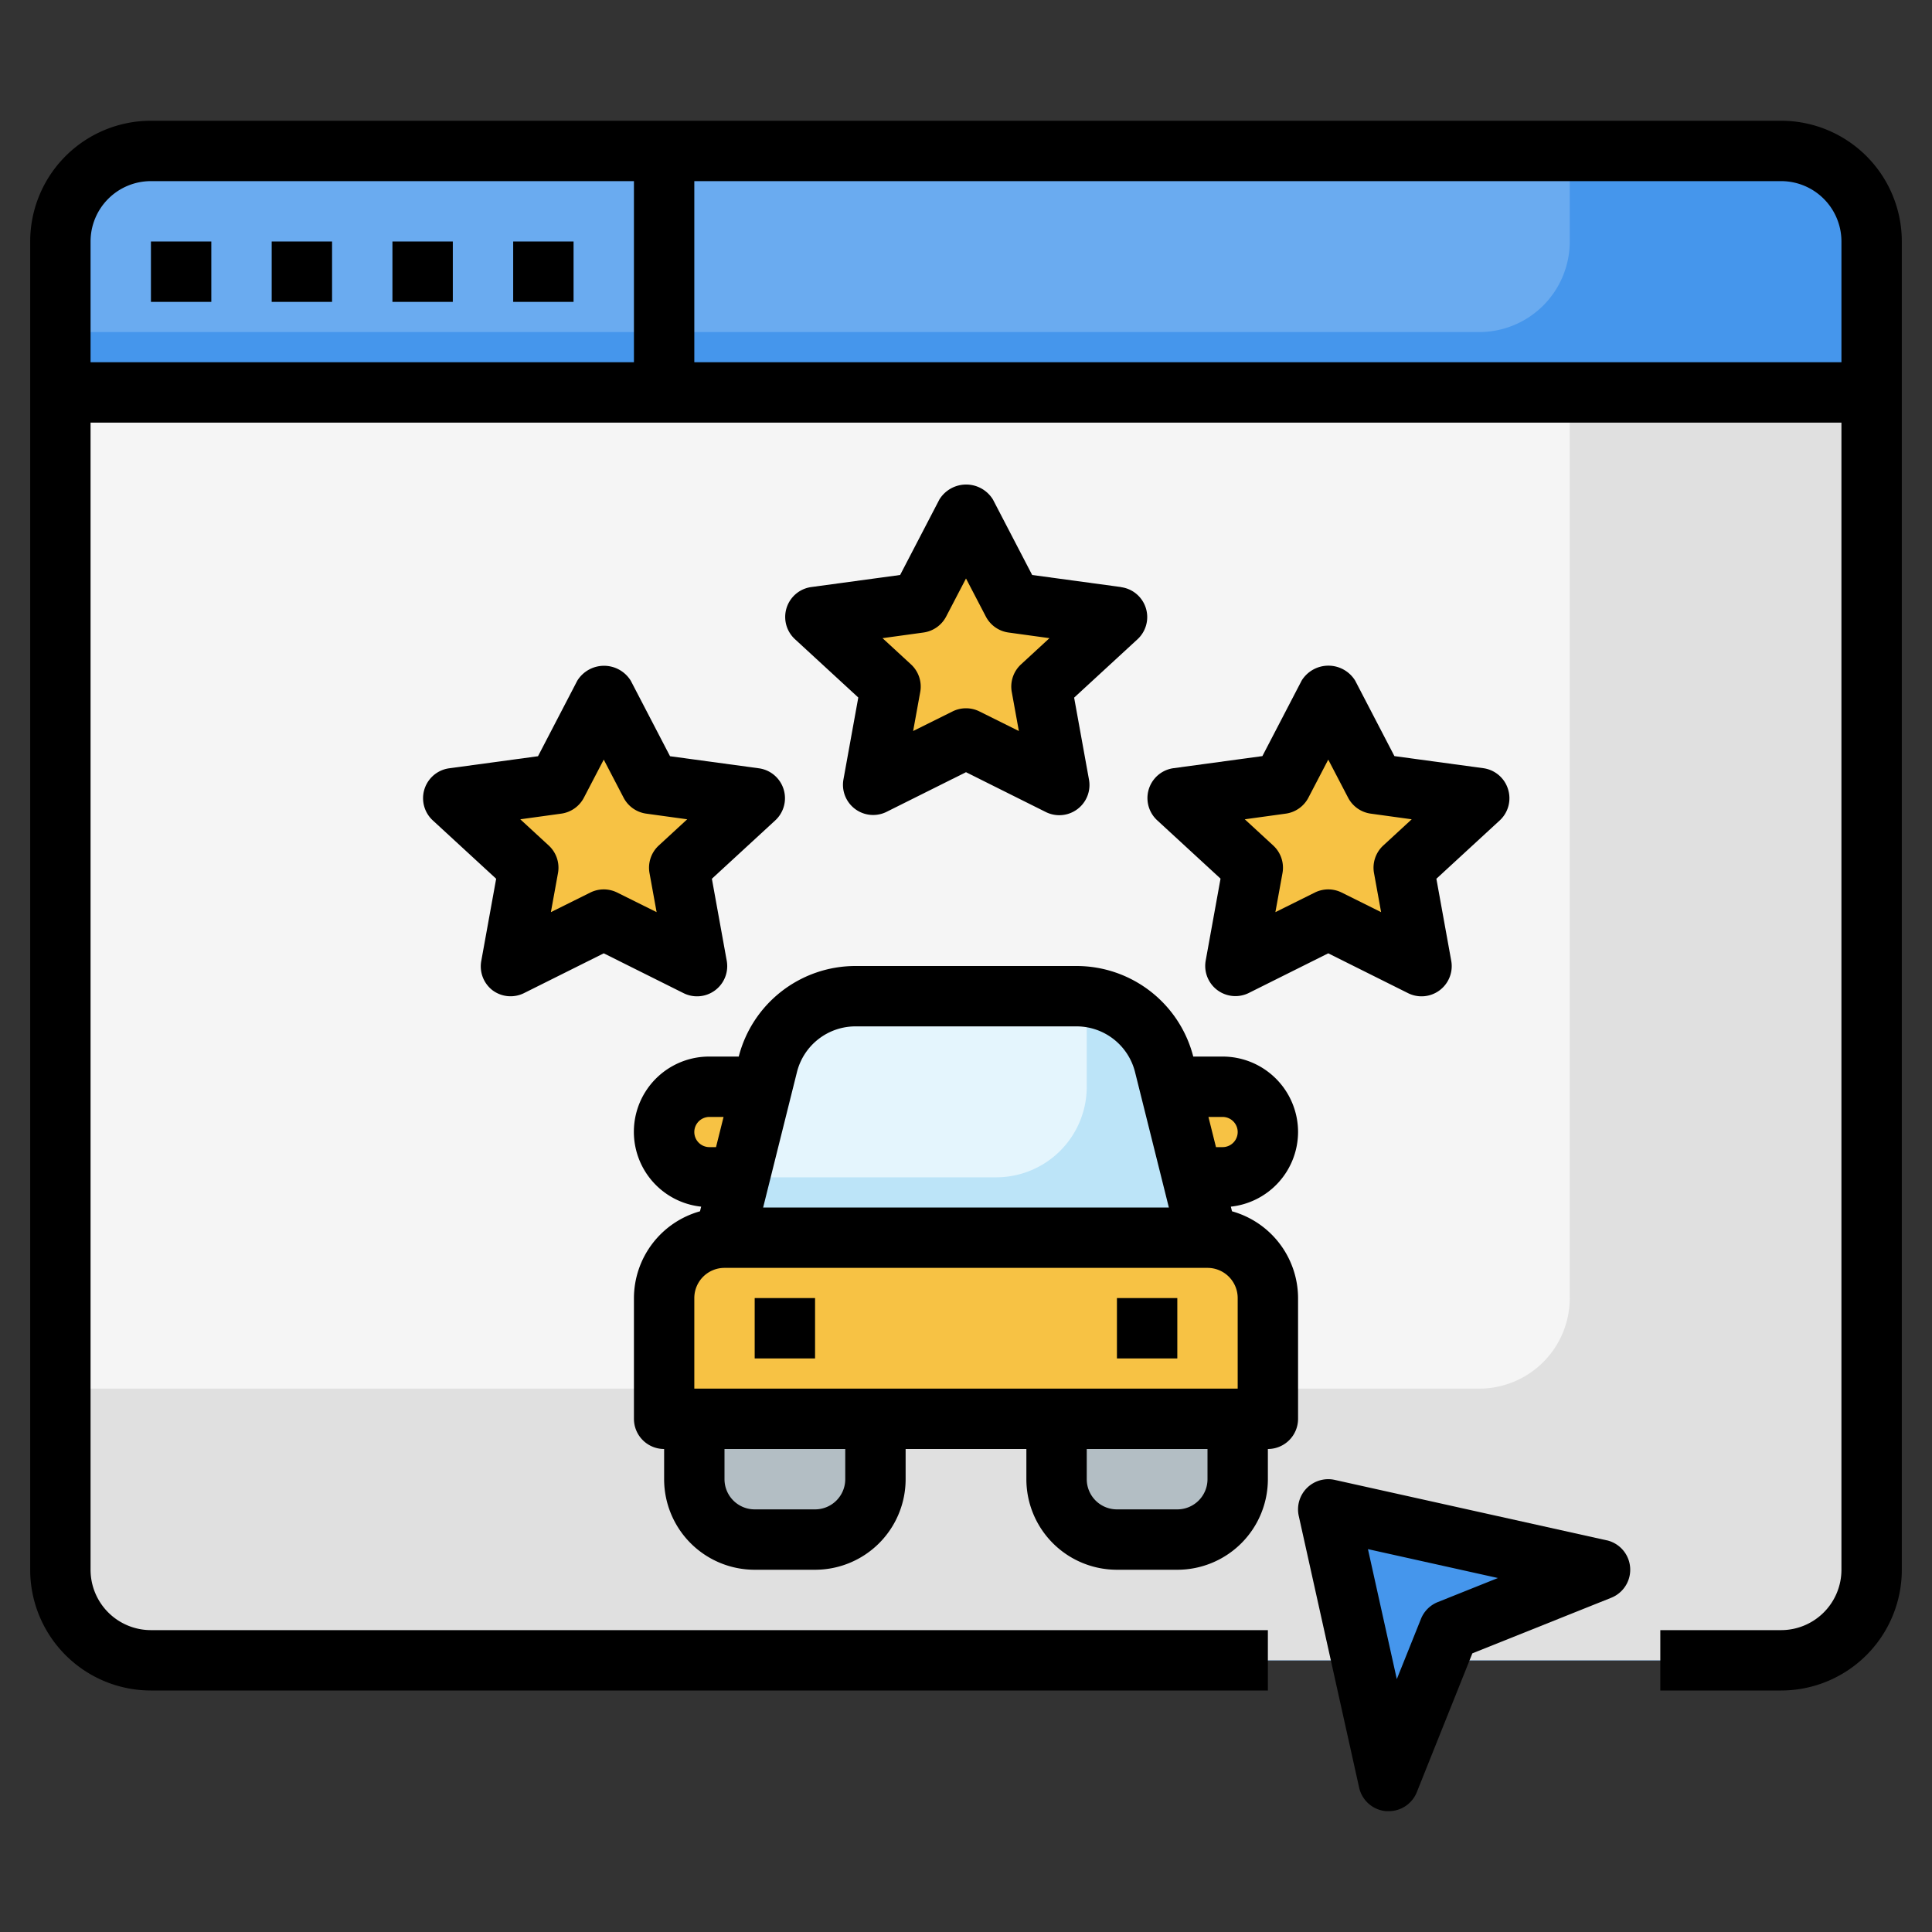
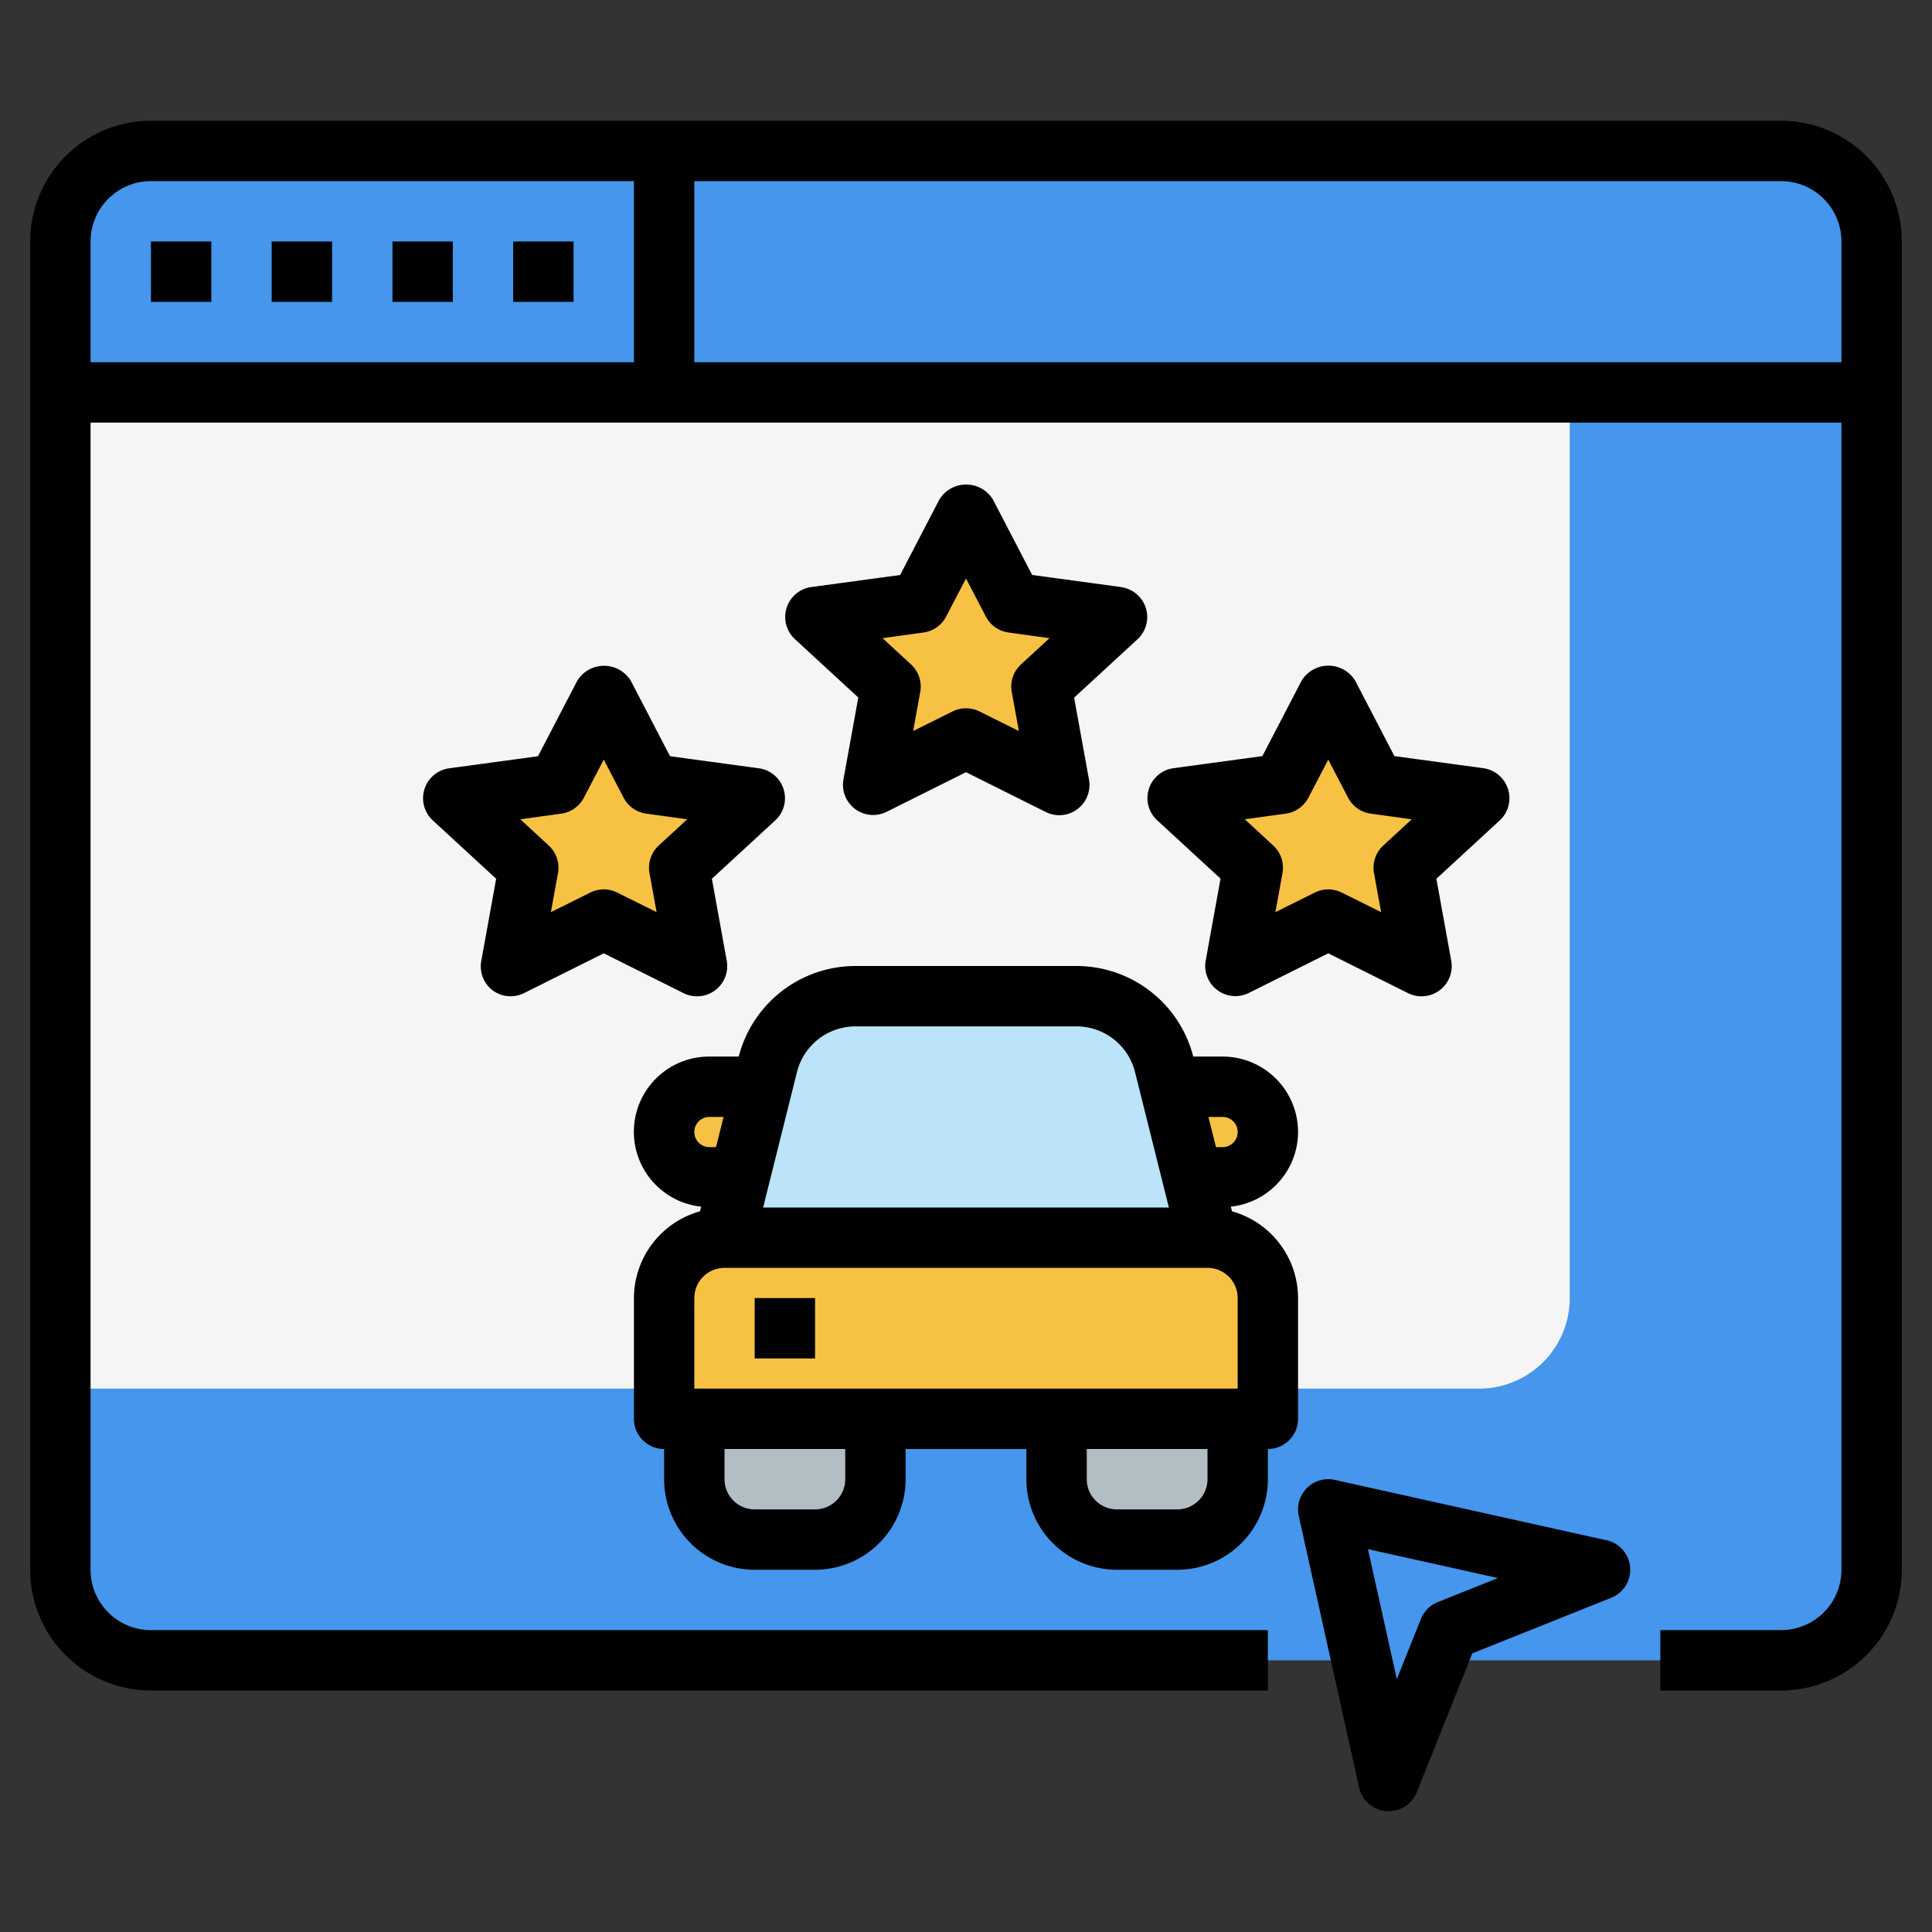
<svg xmlns="http://www.w3.org/2000/svg" id="Layer_3" height="512" viewBox="0 0 64 64" width="512" data-name="Layer 3">
  <rect x="0" y="0" width="64" height="64" fill="#333333" stroke="none" />
  <path d="m42 55h-37a3 3 0 0 1 -3-3v-44a3 3 0 0 1 3-3h54a3 3 0 0 1 3 3v44a3 3 0 0 1 -3 3h-4" fill="#4596ec" />
-   <path d="m59 55a3 3 0 0 0 3-3v-39h-60v39a3 3 0 0 0 3 3z" fill="#e0e0e0" />
-   <path d="m5 5a3 3 0 0 0 -3 3v3h47a3 3 0 0 0 3-3v-3z" fill="#6aabf0" />
  <path d="m2 13v33h47a3 3 0 0 0 3-3v-30z" fill="#f5f5f5" />
  <g fill="#f7c244">
    <path d="m44 23 1.545 2.963 3.455.475-2.5 2.306.59 3.256-3.09-1.537-3.09 1.537.59-3.256-2.5-2.306 3.455-.475z" />
    <path d="m32 17 1.545 2.963 3.455.475-2.5 2.306.59 3.256-3.09-1.537-3.09 1.537.59-3.256-2.5-2.306 3.455-.475z" />
    <path d="m20 23 1.545 2.963 3.455.475-2.5 2.306.59 3.256-3.09-1.537-3.09 1.537.59-3.256-2.5-2.306 3.455-.475z" />
  </g>
  <path d="m46 59-2-9 9 2-5 2z" fill="#4596ec" />
  <path d="m24 41h16a2 2 0 0 1 2 2v4a0 0 0 0 1 0 0h-20a0 0 0 0 1 0 0v-4a2 2 0 0 1 2-2z" fill="#f7c244" />
  <path d="m24 41h16l-1.43-5.728a3 3 0 0 0 -2.912-2.272h-7.316a3 3 0 0 0 -2.91 2.272l-1.454 5.728z" fill="#bce4f8" />
  <path d="m25.247 36h-1.747a1.5 1.5 0 0 0 0 3h.986z" fill="#f7c244" />
-   <path d="m40.5 36h-1.75l.749 3h1a1.5 1.5 0 0 0 0-3z" fill="#f7c244" />
+   <path d="m40.5 36h-1.75l.749 3h1a1.5 1.5 0 0 0 0-3" fill="#f7c244" />
  <path d="m23 47v2a2 2 0 0 0 2 2h2a2 2 0 0 0 2-2v-2z" fill="#b3bec4" />
  <path d="m35 47v2a2 2 0 0 0 2 2h2a2 2 0 0 0 2-2v-2z" fill="#b3bec4" />
-   <path d="m33 39a3 3 0 0 0 3-3v-2.971a2.976 2.976 0 0 0 -.342-.029h-7.316a3 3 0 0 0 -2.91 2.272l-.946 3.728z" fill="#e4f5fd" />
  <path d="m37.136 19.447-2.944-.4-1.3-2.5a1.041 1.041 0 0 0 -1.774 0l-1.3 2.5-2.944.4a1 1 0 0 0 -.542 1.725l2.1 1.934-.492 2.716a1 1 0 0 0 1.415 1.078l2.645-1.32 2.645 1.32a1 1 0 0 0 1.429-1.074l-.492-2.716 2.1-1.934a1 1 0 0 0 -.542-1.725zm-3.314 2.562a1 1 0 0 0 -.306.913l.235 1.294-1.306-.649a1 1 0 0 0 -.89 0l-1.306.649.235-1.294a1 1 0 0 0 -.306-.913l-.943-.869 1.356-.187a1 1 0 0 0 .751-.528l.658-1.262.658 1.262a1 1 0 0 0 .751.528l1.356.187z" />
  <path d="m49.954 26.138a1 1 0 0 0 -.818-.691l-2.944-.4-1.3-2.5a1.041 1.041 0 0 0 -1.774 0l-1.3 2.5-2.944.4a1 1 0 0 0 -.542 1.725l2.1 1.934-.492 2.716a1 1 0 0 0 1.415 1.078l2.645-1.32 2.645 1.32a1 1 0 0 0 1.429-1.074l-.492-2.716 2.1-1.934a1 1 0 0 0 .272-1.038zm-4.132 1.871a1 1 0 0 0 -.306.913l.235 1.294-1.306-.649a1 1 0 0 0 -.89 0l-1.306.649.235-1.294a1 1 0 0 0 -.306-.913l-.943-.869 1.356-.187a1 1 0 0 0 .751-.528l.658-1.262.658 1.262a1 1 0 0 0 .751.528l1.356.187z" />
  <path d="m16.31 32.8a1 1 0 0 0 1.045.1l2.645-1.32 2.645 1.32a1 1 0 0 0 1.429-1.074l-.492-2.716 2.1-1.934a1 1 0 0 0 -.542-1.725l-2.944-.4-1.3-2.5a1.041 1.041 0 0 0 -1.774 0l-1.3 2.5-2.944.4a1 1 0 0 0 -.542 1.725l2.1 1.934-.492 2.716a1 1 0 0 0 .366.974zm2.281-5.847a1 1 0 0 0 .751-.528l.658-1.262.658 1.262a1 1 0 0 0 .751.528l1.356.187-.943.869a1 1 0 0 0 -.306.913l.235 1.294-1.306-.649a1 1 0 0 0 -.89 0l-1.306.649.235-1.294a1 1 0 0 0 -.306-.913l-.943-.869z" />
  <path d="m59 4h-54a4 4 0 0 0 -4 4v44a4 4 0 0 0 4 4h37v-2h-37a2 2 0 0 1 -2-2v-38h58v38a2 2 0 0 1 -2 2h-4v2h4a4 4 0 0 0 4-4v-44a4 4 0 0 0 -4-4zm-56 4a2 2 0 0 1 2-2h16v6h-18zm20 4v-6h36a2 2 0 0 1 2 2v4z" />
  <path d="m9 8h2v2h-2z" />
  <path d="m5 8h2v2h-2z" />
  <path d="m13 8h2v2h-2z" />
  <path d="m17 8h2v2h-2z" />
  <path d="m53.217 51.024-9-2a1 1 0 0 0 -1.194 1.193l2 9a1 1 0 0 0 .9.78h.081a1 1 0 0 0 .929-.628l1.841-4.6 4.6-1.841a1 1 0 0 0 -.154-1.905zm-5.588 2.047a1 1 0 0 0 -.558.557l-.8 1.995-.956-4.306 4.306.957z" />
  <path d="m43 37.5a2.5 2.5 0 0 0 -2.5-2.5h-.972a3.993 3.993 0 0 0 -3.871-3h-7.314a3.993 3.993 0 0 0 -3.871 3h-.972a2.493 2.493 0 0 0 -.273 4.972l-.039.154a2.994 2.994 0 0 0 -2.188 2.874v4a1 1 0 0 0 1 1v1a3 3 0 0 0 3 3h2a3 3 0 0 0 3-3v-1h4v1a3 3 0 0 0 3 3h2a3 3 0 0 0 3-3v-1a1 1 0 0 0 1-1v-4a2.994 2.994 0 0 0 -2.188-2.874l-.039-.154a2.494 2.494 0 0 0 2.227-2.472zm-2 0a.5.5 0 0 1 -.5.5h-.219l-.25-1h.469a.5.5 0 0 1 .5.5zm-14.6-1.985a2 2 0 0 1 1.943-1.515h7.314a2 2 0 0 1 1.943 1.515l1.12 4.485h-13.44zm-2.9 2.485a.5.5 0 0 1 0-1h.469l-.25 1zm4.5 11a1 1 0 0 1 -1 1h-2a1 1 0 0 1 -1-1v-1h4zm12 0a1 1 0 0 1 -1 1h-2a1 1 0 0 1 -1-1v-1h4zm1-3h-18v-3a1 1 0 0 1 1-1h16a1 1 0 0 1 1 1z" />
-   <path d="m37 43h2v2h-2z" />
  <path d="m25 43h2v2h-2z" />
</svg>